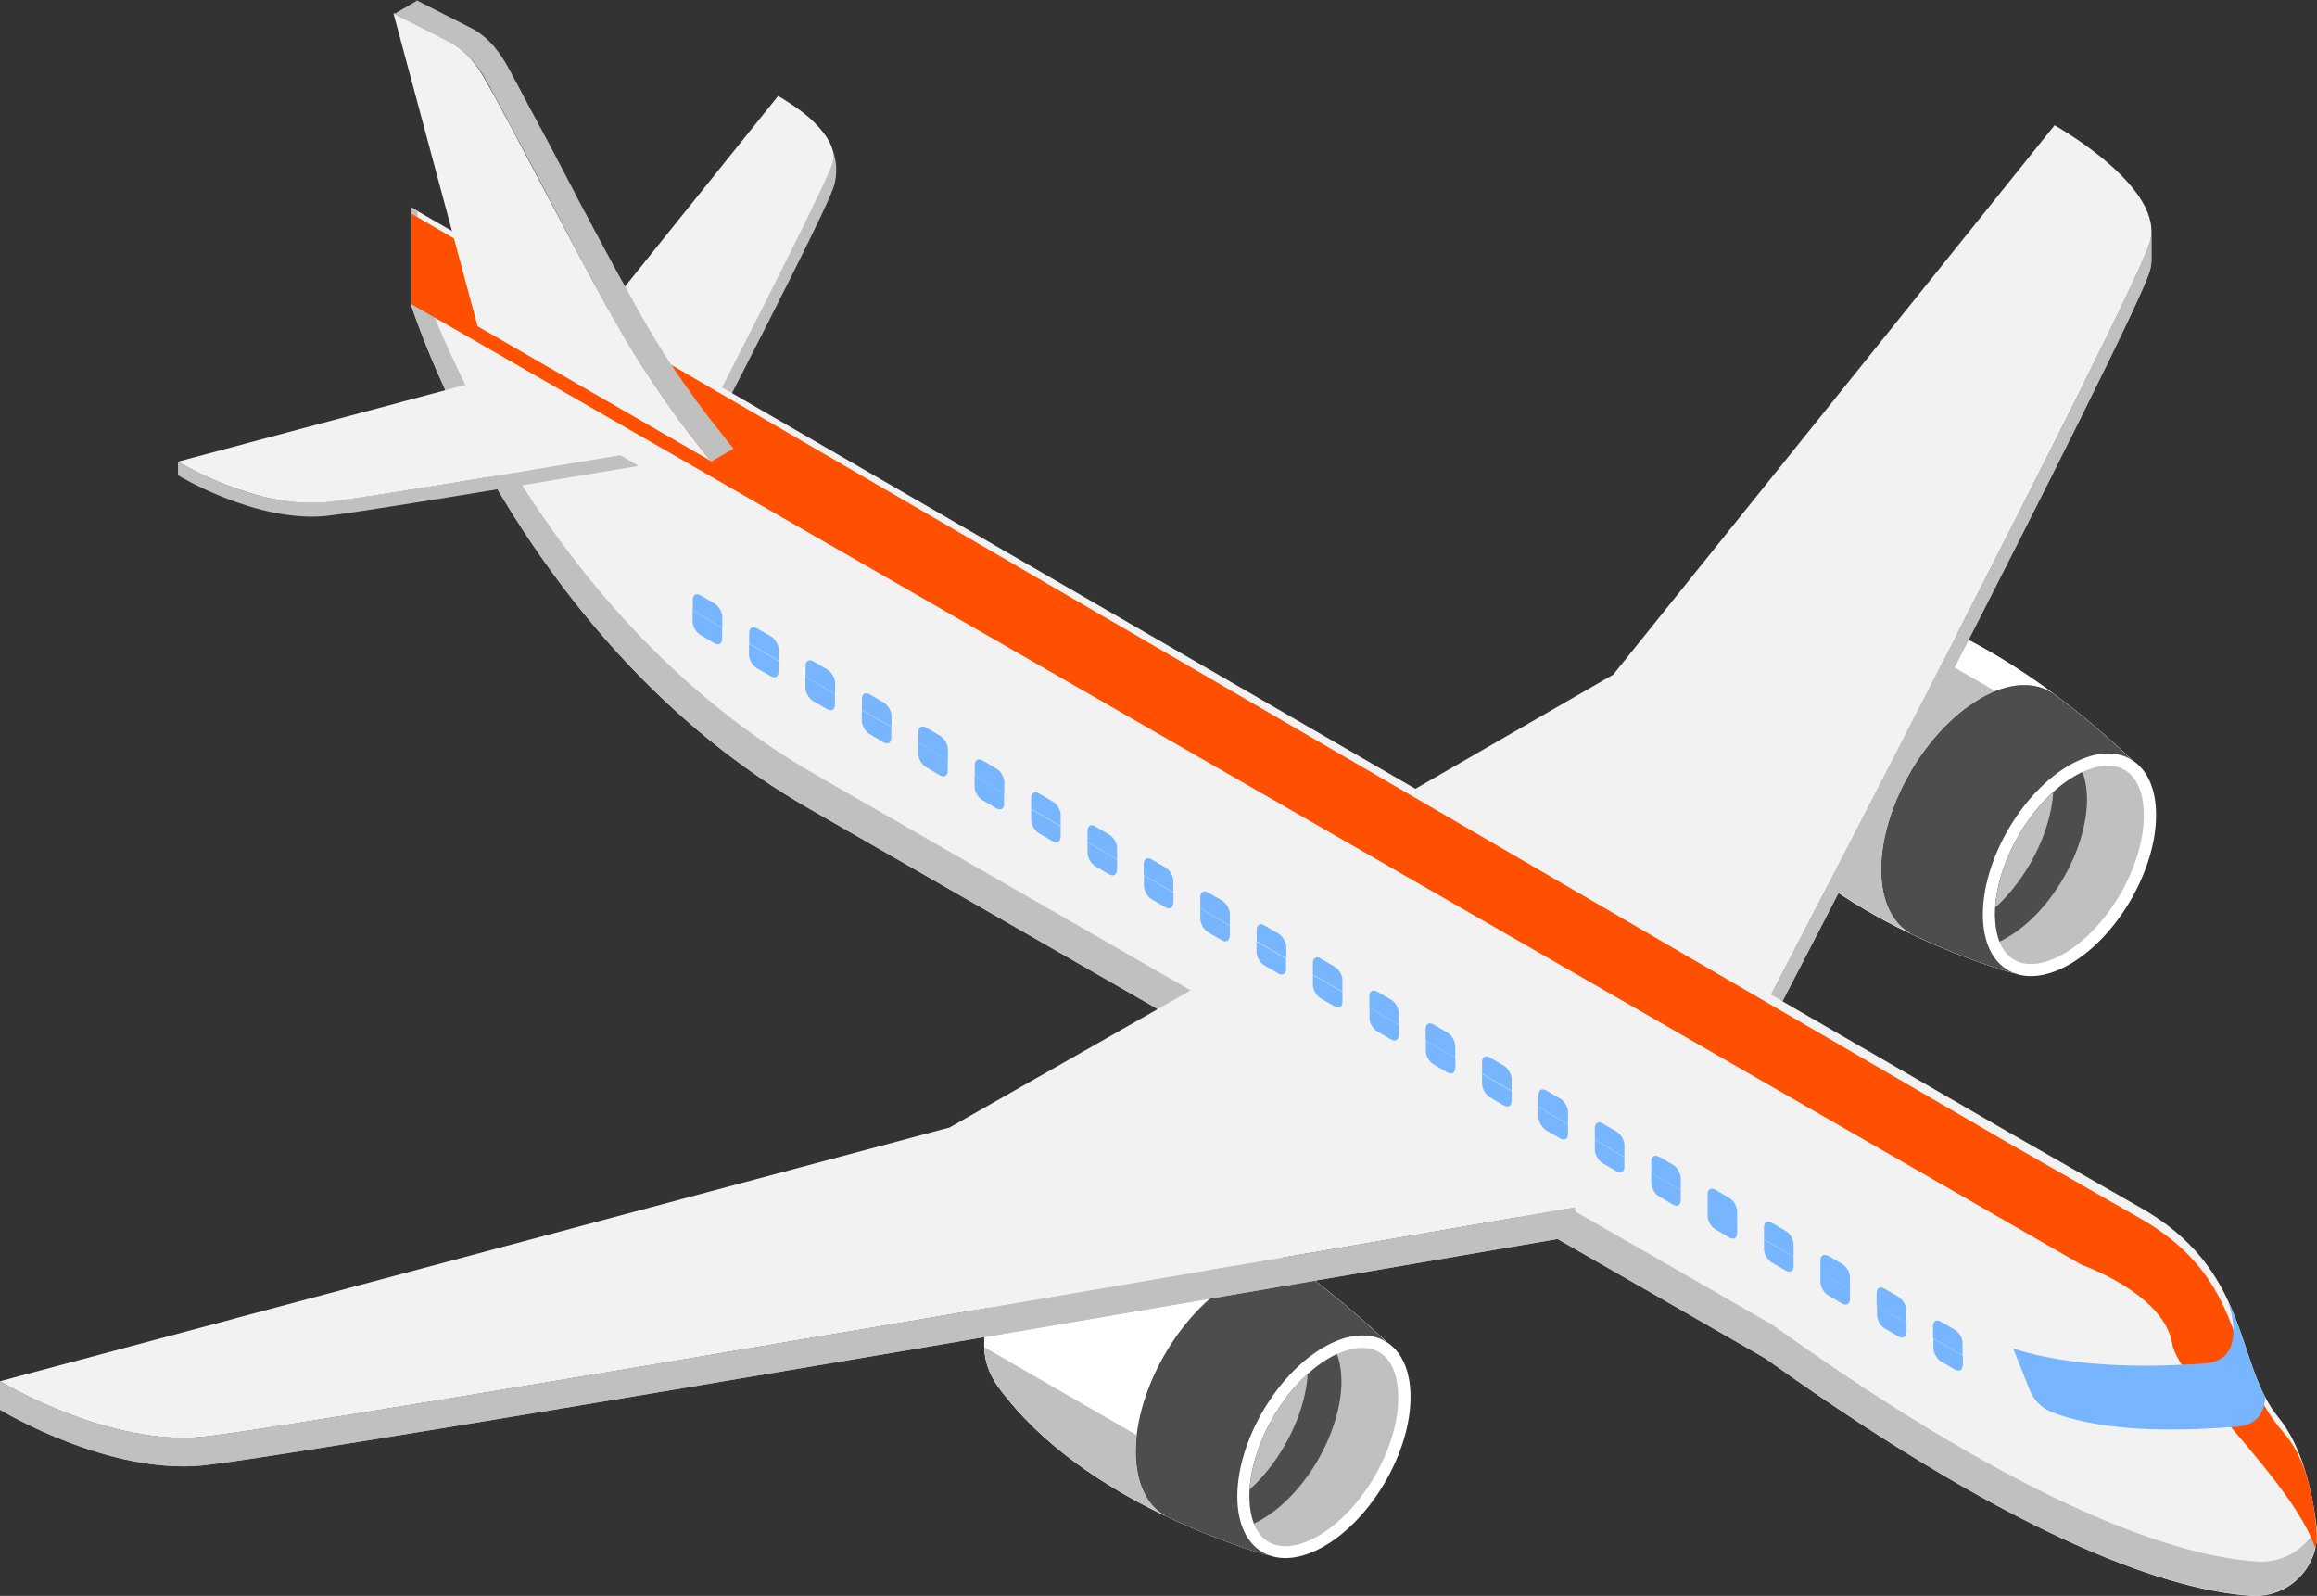
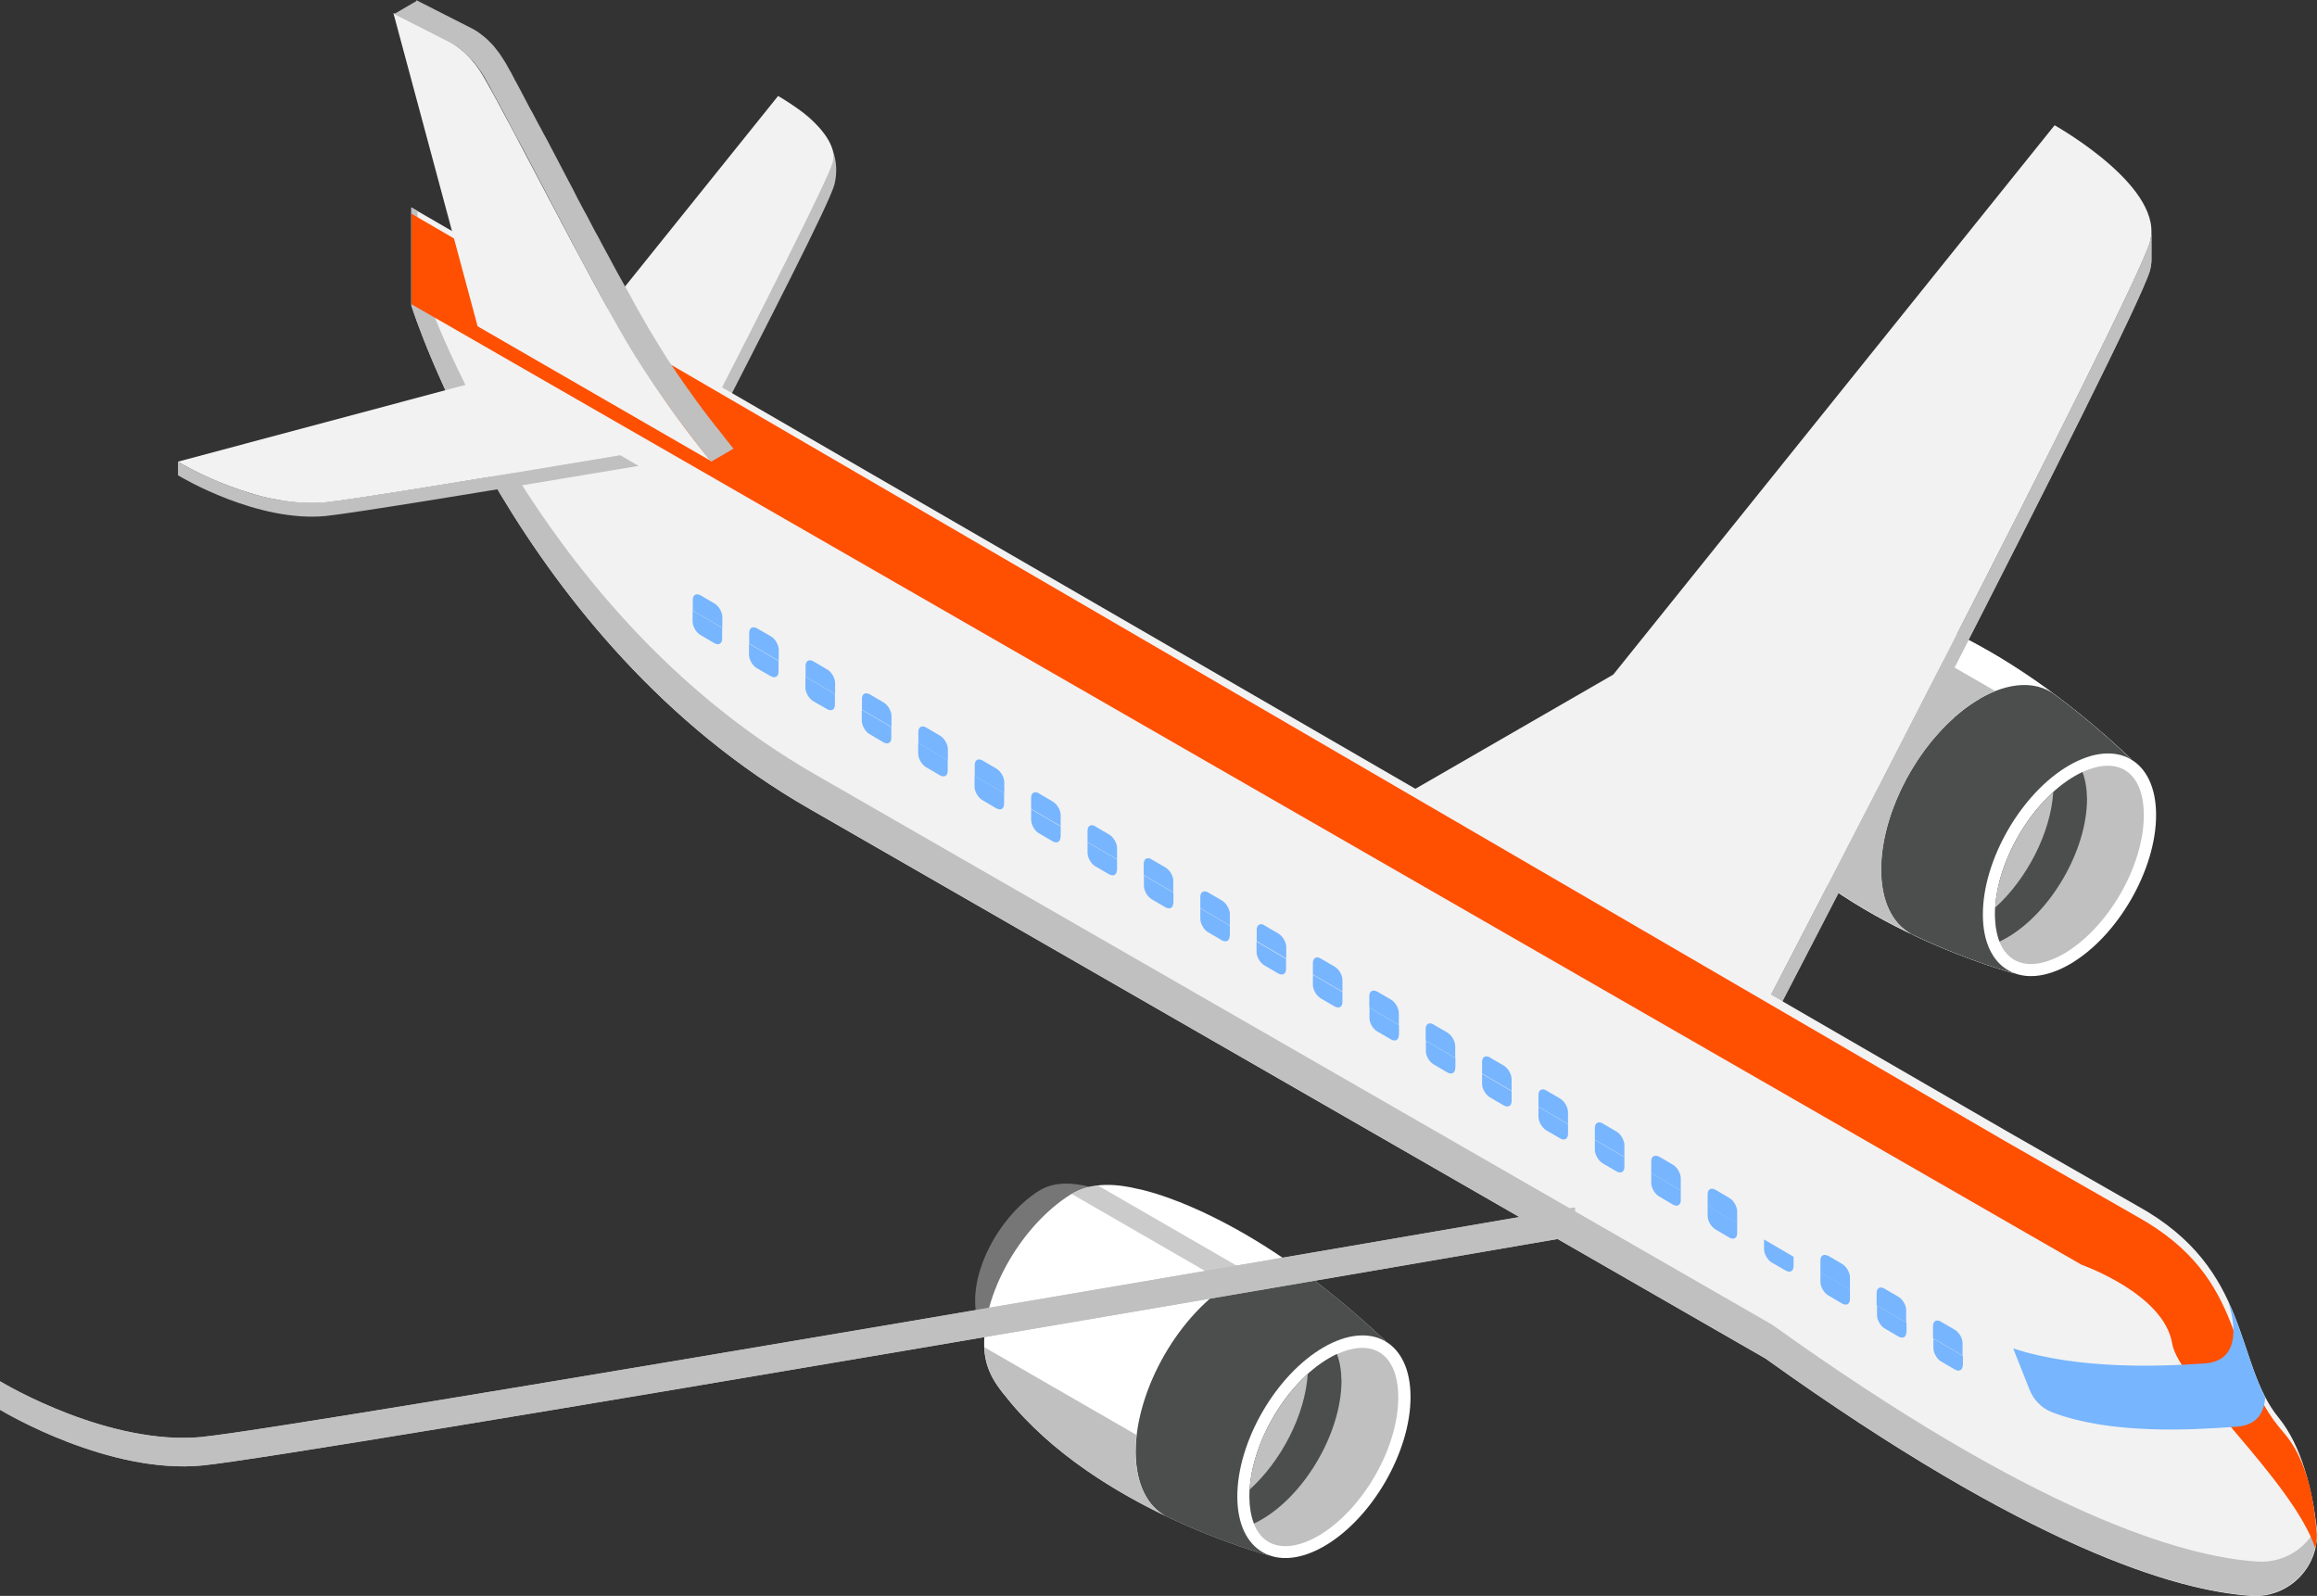
<svg xmlns="http://www.w3.org/2000/svg" id="Layer_2" data-name="Layer 2" viewBox="0 0 120.8 83.2">
  <rect x="0" y="0" width="120.8" height="83.2" fill="#333333" stroke="none" />
  <defs>
    <style>      .cls-1 {        fill: #ff4f00;      }      .cls-2 {        fill: #fff;      }      .cls-3 {        fill: silver;      }      .cls-4 {        fill: #a9a9a9;      }      .cls-5 {        opacity: .38;      }      .cls-5, .cls-6 {        fill: #767676;      }      .cls-7 {        fill: #1270af;      }      .cls-8 {        clip-path: url(#clippath-1);      }      .cls-9 {        fill: #4b4e4d;      }      .cls-10 {        clip-path: url(#clippath);      }      .cls-11 {        fill: #77b5fe;      }      .cls-12 {        fill: #dcdcdc;      }      .cls-13 {        fill: #075d8c;      }      .cls-14 {        fill: #f2f2f2;      }    </style>
    <clipPath id="clippath">
      <path class="cls-3" d="M112.17,13.53v-1.49c0,.2-.03,.41-.09,.61-.9,2.98-19.88,39.48-20.88,41.4v1.49c1-1.92,19.98-38.43,20.88-41.4,.06-.2,.09-.41,.09-.61Z" />
    </clipPath>
    <clipPath id="clippath-1">
      <path class="cls-3" d="M0,72.01v1.49c.29,.17,5.71,3.38,10.57,2.9,5.14-.51,68.22-11.39,71.54-11.96v-1.49c-3.32,.57-66.4,11.45-71.55,11.96-4.86,.48-10.28-2.73-10.56-2.9Z" />
    </clipPath>
  </defs>
  <g id="Layer_1-2" data-name="Layer 1">
    <g>
      <path class="cls-3" d="M41.2,5.43c.17,.09,2.92,1.59,2.31,4.17-.23,.95-3.66,7.6-6.75,13.64l-6.54-4.13,10.99-13.68Z" />
      <path class="cls-14" d="M40.56,5c.17,.09,3.32,1.9,2.84,3.51-.28,.93-3.66,7.6-6.75,13.64l-6.54-4.13,10.46-13.02Z" />
      <path class="cls-6" d="M90.59,39.59c3.48,4.32,10.1,6.07,10.1,6.07l4.51-8.28c-5.43-5.14-9.54-5.86-9.54-5.86-.76-.19-1.79-.31-2.62,.21-1.81,1.13-3.35,3.65-3.33,5.77,0,.89,.36,1.48,.89,2.09h0" />
      <path class="cls-2" d="M91.38,42.55c4.7,5.84,13.64,8.19,13.64,8.19l6.08-11.18c-7.33-6.94-12.88-7.92-12.88-7.92-1.03-.25-2.41-.42-3.54,.29-2.44,1.53-4.52,4.93-4.5,7.79,0,1.2,.49,1.99,1.2,2.82h0" />
      <path class="cls-2" d="M90.18,39.74s0,.09,0,.14c.04,1.12,.51,1.89,1.19,2.68,4.69,5.84,13.64,8.19,13.64,8.19l.96-1.76,3.05-5.61,1.85-3.39,.23-.42c-7.33-6.94-12.88-7.91-12.88-7.91-.62-.15-1.36-.27-2.1-.19-.49,.05-.98,.2-1.43,.48-.77,.48-1.5,1.14-2.14,1.92-1.4,1.69-2.37,3.91-2.36,5.87Z" />
      <path class="cls-9" d="M103.22,36.42c1.53-.88,2.9-.91,3.85-.25,1.26,.93,2.61,2.05,4.03,3.4l-6.08,11.18s-2.29-.6-5.17-1.96c-.05-.02-.1-.05-.16-.07-.01,0-.03-.01-.04-.02-.97-.52-1.57-1.68-1.58-3.35,0-3.28,2.3-7.27,5.15-8.92Z" />
      <path class="cls-2" d="M107.88,39.9c-2.49,1.44-4.51,4.93-4.5,7.79,0,2.86,2.04,4.02,4.53,2.58,2.49-1.44,4.51-4.93,4.5-7.79,0-2.86-2.04-4.02-4.53-2.58Z" />
      <path class="cls-3" d="M105.88,50.26c.51,0,1.1-.18,1.71-.53,2.31-1.34,4.19-4.59,4.18-7.24,0-1.61-.7-2.57-1.87-2.57-.51,0-1.1,.18-1.71,.53-2.31,1.34-4.19,4.59-4.18,7.24,0,1.61,.7,2.57,1.87,2.57Z" />
      <path class="cls-9" d="M108.19,40.45c.13-.07,.25-.14,.38-.2,.15,.38,.23,.85,.24,1.4,0,2.66-1.87,5.91-4.18,7.24-.13,.07-.25,.14-.38,.2-.15-.38-.23-.85-.24-1.4,0-2.66,1.87-5.91,4.18-7.24Z" />
      <path class="cls-3" d="M107.05,41.29c-.13,2.12-1.37,4.53-3.03,6.03,.13-2.12,1.37-4.53,3.03-6.03Z" />
      <path class="cls-3" d="M92.55,33.86l8.19,4.73c.74-.89,1.58-1.65,2.49-2.17,.27-.16,.54-.29,.8-.39l-7.91-4.57c-.49,.05-.98,.2-1.43,.48-.77,.48-1.5,1.14-2.14,1.92Z" />
      <path class="cls-7" d="M109.14,39.38c-.28,.07-.57,.17-.87,.32h0c.3-.14,.59-.25,.87-.32Z" />
      <path class="cls-3" d="M90.19,39.87c.04,1.12,.51,1.89,1.19,2.68,2.27,2.82,5.51,4.82,8.28,6.14-.97-.52-1.58-1.68-1.58-3.35,0-2.73,1.59-5.95,3.78-7.9l-3.15-1.99-8.51,4.43Z" />
      <path class="cls-6" d="M51.72,69.94c3.48,4.32,10.1,6.07,10.1,6.07l4.51-8.28c-5.43-5.14-9.54-5.86-9.54-5.86-.76-.19-1.79-.31-2.62,.21-1.81,1.13-3.35,3.65-3.33,5.77,0,.89,.36,1.48,.89,2.09h0" />
      <path class="cls-2" d="M52.51,72.9c4.7,5.84,13.64,8.19,13.64,8.19l6.08-11.18c-7.33-6.94-12.88-7.92-12.88-7.92-1.03-.25-2.41-.42-3.54,.29-2.44,1.53-4.52,4.93-4.5,7.79,0,1.2,.49,1.99,1.2,2.82h0" />
-       <path class="cls-2" d="M51.32,70.08s0,.09,0,.14c.04,1.12,.51,1.89,1.19,2.68,4.69,5.84,13.64,8.19,13.64,8.19l.96-1.76,3.05-5.61,1.85-3.39,.23-.42c-7.33-6.94-12.88-7.91-12.88-7.91-.62-.15-1.36-.27-2.1-.19-.49,.05-.98,.2-1.43,.48-.77,.48-1.5,1.14-2.14,1.92-1.4,1.69-2.37,3.91-2.36,5.87Z" />
      <path class="cls-9" d="M64.36,66.77c1.53-.88,2.9-.91,3.85-.25,1.26,.93,2.61,2.05,4.03,3.4l-6.08,11.18s-2.29-.6-5.17-1.96c-.05-.02-.1-.05-.16-.07-.01,0-.03-.01-.04-.02-.97-.52-1.57-1.68-1.58-3.35,0-3.28,2.3-7.27,5.15-8.92Z" />
      <path class="cls-2" d="M69.01,70.24c-2.49,1.44-4.51,4.93-4.5,7.79,0,2.86,2.04,4.02,4.53,2.58,2.49-1.44,4.51-4.93,4.5-7.79,0-2.86-2.04-4.02-4.53-2.58Z" />
      <path class="cls-3" d="M67.01,80.61c.51,0,1.1-.18,1.71-.53,2.31-1.34,4.19-4.59,4.18-7.24,0-1.61-.7-2.57-1.87-2.57-.51,0-1.1,.18-1.71,.53-2.31,1.34-4.19,4.59-4.18,7.24,0,1.61,.7,2.57,1.87,2.57Z" />
      <path class="cls-9" d="M69.32,70.79c.13-.07,.25-.14,.38-.2,.15,.38,.23,.85,.24,1.4,0,2.66-1.87,5.91-4.18,7.24-.13,.07-.25,.14-.38,.2-.15-.38-.23-.85-.24-1.4,0-2.66,1.87-5.91,4.18-7.24Z" />
      <path class="cls-3" d="M68.18,71.63c-.13,2.12-1.37,4.53-3.03,6.03,.13-2.12,1.37-4.53,3.03-6.03Z" />
      <path class="cls-7" d="M70.27,69.72c-.28,.07-.57,.17-.87,.32h0c.3-.14,.59-.25,.87-.32Z" />
      <path class="cls-13" d="M64.05,66.95l.61,.35c.24-.16,.47-.31,.72-.45,.11-.06,.22-.12,.33-.16l-.56-.32c-.06,.03-.12,.05-.18,.08,0,0,0,0-.01,0-.06,.03-.13,.06-.2,.09-.06,.03-.13,.06-.19,.1-.07,.04-.14,.07-.21,.12-.05,.03-.1,.06-.15,.09,0,0-.01,0-.02,.01-.03,.02-.06,.03-.09,.05-.02,0-.03,.02-.05,.03Z" />
      <path class="cls-5" d="M64.04,66.96l-8.16-4.71c.43-.25,.9-.39,1.37-.44l7.91,4.57c-.26,.1-.53,.23-.8,.39-.11,.06-.21,.13-.31,.19Z" />
      <path class="cls-3" d="M51.32,70.22c.04,1.12,.51,1.89,1.19,2.68,2.26,2.81,5.51,4.82,8.27,6.14-.97-.52-1.57-1.68-1.58-3.35,0-.29,.02-.58,.05-.88l-7.94-4.58Z" />
      <path class="cls-14" d="M107.12,6.53l-23.01,28.64-11.94,6.89,19.03,12c1-1.92,19.98-38.43,20.88-41.4,.85-2.81-4.67-5.96-4.96-6.13Z" />
      <polygon class="cls-4" points="72.17 42.06 72.17 43.55 91.2 55.55 91.2 54.06 72.17 42.06" />
      <g>
        <path class="cls-3" d="M112.17,13.53v-1.49c0,.2-.03,.41-.09,.61-.9,2.98-19.88,39.48-20.88,41.4v1.49c1-1.92,19.98-38.43,20.88-41.4,.06-.2,.09-.41,.09-.61Z" />
        <g class="cls-10">
          <path class="cls-3" d="M91.2,54.06v1.49c1-1.92,19.98-38.43,20.88-41.4,.06-.2,.09-.41,.09-.61v-1.49c0,.2-.03,.41-.09,.61-.9,2.98-19.88,39.48-20.88,41.4" />
        </g>
      </g>
      <path class="cls-14" d="M92.07,70.84l-49.83-28.65c-15.32-8.75-20.79-26.26-20.79-26.26v-5.11S104.62,58.97,104.62,58.97l6.82,3.9c5.98,3.3,5.02,8.19,7.36,11.04,1.22,1.49,1.75,3.81,1.98,5.68,.24,2.01-1.39,3.74-3.41,3.61-3.93-.26-11.58-2.53-25.29-12.35Z" />
      <path class="cls-3" d="M21.77,11.01v3.14s5.47,17.51,20.79,26.26l49.83,28.65c13.71,9.82,21.37,12.1,25.29,12.35,1.36,.09,2.54-.66,3.09-1.78,.2,1.99-1.42,3.68-3.42,3.55-3.93-.26-11.58-2.53-25.29-12.35l-49.83-28.65c-15.32-8.75-20.79-26.26-20.79-26.26v-5.11s.32,.19,.32,.19Z" />
-       <path class="cls-14" d="M0,72.01c.29,.17,5.7,3.38,10.56,2.9,5.14-.51,68.22-11.39,71.54-11.96l-20.02-11.32-12.57,7.15L0,72.01Z" />
      <g>
        <path class="cls-3" d="M0,72.01v1.49c.29,.17,5.71,3.38,10.57,2.9,5.14-.51,68.22-11.39,71.54-11.96v-1.49c-3.32,.57-66.4,11.45-71.55,11.96-4.86,.48-10.28-2.73-10.56-2.9Z" />
        <g class="cls-8">
          <path class="cls-3" d="M4.75,74.12c.75,.24,1.56,.46,2.39,.61,.39,.07,.78,.13,1.18,.17,.27,.03,.55,.05,.82,.06,.22,0,.45,0,.67,0,.19,0,.39-.01,.58-.03,.06,0,.11,0,.17-.02,.28-.03,.73-.09,1.33-.17,10.48-1.49,67.08-11.24,70.22-11.79v1.49c-3.14,.54-59.73,10.3-70.21,11.79-.6,.09-1.05,.14-1.33,.17-.06,0-.11,.01-.17,.02-.19,.02-.39,.03-.58,.03-.22,0-.45,0-.67,0-.27,0-.55-.03-.82-.06-.4-.04-.79-.1-1.18-.17-.83-.15-1.64-.36-2.39-.61-2.6-.83-4.58-2.01-4.75-2.11v-1.49c.17,.1,2.15,1.27,4.74,2.11Z" />
        </g>
      </g>
      <path class="cls-1" d="M21.45,11.14v4.72s87.08,50.08,87.08,50.08c0,0,4.3,1.51,4.72,4.11,.32,1.98,6.29,7.16,7.46,10.66,.05-.22,.08-.44,.08-.67-.16-2.27-.65-4.13-1.76-5.39-3.07-3.49-1.66-7.93-7.64-11.24l-6.82-3.9L21.45,11.14Z" />
      <path class="cls-14" d="M33.28,23.58c-8.22,1.38-14.95,2.47-16.29,2.61-3.55,.35-7.51-1.99-7.72-2.12l17-4.54,7.01,4.05Z" />
      <path class="cls-2" d="M12.99,25.69c.48,.14,.98,.27,1.49,.36l-1.49-.36Z" />
      <path class="cls-12" d="M14.48,26.05l1.99,.49,16.81-2.25-.92-.56c-7.79,1.3-14.08,2.32-15.37,2.45-.83,.08-1.69,.02-2.51-.14Z" />
      <path class="cls-3" d="M12.99,25.69h-.02c1.24,.37,2.66,.63,4.02,.5,1.29-.13,7.56-1.15,15.34-2.45l.96,.55c-8.22,1.38-14.95,2.47-16.29,2.61-3.55,.35-7.51-1.99-7.72-2.12v-.71c.13,.08,1.7,1,3.72,1.62Z" />
      <g>
        <path class="cls-11" d="M102.33,71.17c0,.26-.18,.36-.41,.23l-.72-.42c-.22-.13-.4-.45-.4-.7v-.49s1.54,.9,1.54,.9v.49Z" />
        <path class="cls-11" d="M101.2,68.91l.72,.42c.22,.13,.41,.45,.4,.7v.64s-1.54-.9-1.54-.9v-.64c0-.26,.18-.36,.41-.23Z" />
        <path class="cls-11" d="M99.39,69.45c0,.26-.18,.36-.41,.23l-.72-.42c-.22-.13-.4-.45-.4-.7v-.5s1.54,.9,1.54,.9v.49Z" />
        <path class="cls-11" d="M98.26,67.19l.72,.42c.22,.13,.41,.45,.4,.7v.64s-1.54-.9-1.54-.9v-.64c0-.26,.18-.36,.41-.23Z" />
        <path class="cls-11" d="M96.45,67.73c0,.26-.18,.36-.41,.23l-.73-.43c-.22-.13-.4-.45-.4-.7v-.5s1.54,.9,1.54,.9v.5Z" />
        <path class="cls-11" d="M95.32,65.47l.73,.43c.22,.13,.4,.45,.4,.7v.64s-1.54-.9-1.54-.9v-.63c0-.26,.18-.36,.41-.23Z" />
-         <path class="cls-11" d="M92.38,63.75l.73,.43c.22,.13,.4,.45,.4,.7v.63s-1.54-.9-1.54-.9v-.63c0-.26,.18-.36,.41-.23Z" />
        <path class="cls-11" d="M93.51,66.01c0,.26-.18,.36-.41,.23l-.73-.42c-.22-.13-.4-.45-.4-.7v-.5s1.54,.9,1.54,.9v.5Z" />
        <path class="cls-11" d="M90.57,64.29c0,.26-.18,.36-.41,.23l-.73-.43c-.22-.13-.4-.45-.4-.7v-.51s1.54,.9,1.54,.9v.51Z" />
        <path class="cls-11" d="M89.44,62.03l.73,.43c.22,.13,.4,.45,.4,.7v.63s-1.54-.9-1.54-.9v-.63c0-.26,.18-.36,.41-.23Z" />
        <path class="cls-11" d="M87.63,62.57c0,.26-.18,.36-.41,.23l-.73-.43c-.22-.13-.4-.45-.4-.7v-.51s1.54,.9,1.54,.9v.51Z" />
        <path class="cls-11" d="M86.5,60.3l.73,.43c.22,.13,.4,.45,.4,.7v.63s-1.54-.9-1.54-.9v-.62c0-.26,.19-.36,.41-.23Z" />
        <path class="cls-11" d="M84.69,60.84c0,.26-.18,.36-.41,.23l-.72-.42c-.22-.13-.41-.45-.41-.7v-.52s1.54,.9,1.54,.9v.51Z" />
        <path class="cls-11" d="M83.57,58.58l.72,.42c.22,.13,.4,.45,.4,.7v.62s-1.54-.9-1.54-.9v-.62c0-.26,.19-.36,.41-.23Z" />
        <path class="cls-11" d="M80.63,56.86l.72,.42c.22,.13,.4,.45,.4,.7v.62s-1.54-.9-1.54-.9v-.62c0-.26,.19-.36,.41-.23Z" />
        <path class="cls-11" d="M81.75,59.12c0,.26-.18,.36-.41,.23l-.72-.42c-.22-.13-.41-.45-.41-.7v-.52s1.54,.9,1.54,.9v.52Z" />
        <path class="cls-11" d="M78.81,57.4c0,.26-.18,.36-.41,.23l-.72-.42c-.22-.13-.41-.45-.41-.7v-.52s1.54,.9,1.54,.9v.52Z" />
        <path class="cls-11" d="M77.69,55.14l.72,.42c.22,.13,.4,.45,.4,.7v.61s-1.54-.9-1.54-.9v-.61c0-.26,.19-.36,.41-.23Z" />
        <path class="cls-11" d="M75.87,55.68c0,.26-.18,.36-.41,.23l-.72-.42c-.22-.13-.41-.45-.4-.7v-.53s1.54,.9,1.54,.9v.52Z" />
        <path class="cls-11" d="M74.75,53.42l.72,.42c.22,.13,.4,.45,.4,.7v.61s-1.54-.9-1.54-.9v-.61c0-.26,.19-.36,.41-.23Z" />
        <path class="cls-11" d="M72.93,53.96c0,.26-.18,.36-.41,.23l-.72-.42c-.22-.13-.41-.45-.4-.7v-.53s1.54,.9,1.54,.9v.53Z" />
        <path class="cls-11" d="M71.81,51.7l.72,.42c.22,.13,.4,.45,.4,.7v.61s-1.54-.9-1.54-.9v-.6c0-.26,.19-.36,.41-.23Z" />
        <path class="cls-11" d="M69.99,52.24c0,.26-.18,.36-.41,.23l-.72-.42c-.22-.13-.41-.45-.41-.7v-.53s1.54,.9,1.54,.9v.53Z" />
        <path class="cls-11" d="M68.87,49.98l.72,.42c.22,.13,.41,.45,.4,.7v.6s-1.54-.9-1.54-.9v-.6c0-.26,.19-.36,.41-.23Z" />
        <path class="cls-11" d="M65.93,48.25l.72,.42c.22,.13,.41,.45,.41,.7v.6s-1.54-.9-1.54-.9v-.6c0-.26,.19-.36,.41-.23Z" />
        <path class="cls-11" d="M67.05,50.52c0,.26-.18,.36-.41,.23l-.72-.42c-.22-.13-.41-.45-.41-.7v-.54s1.54,.9,1.54,.9v.54Z" />
      </g>
      <path class="cls-11" d="M62.99,46.53l.72,.42c.22,.13,.41,.45,.41,.7v.6s-1.54-.9-1.54-.9v-.59c0-.26,.18-.36,.41-.23Z" />
      <path class="cls-11" d="M64.11,48.79c0,.26-.18,.36-.41,.23l-.72-.42c-.22-.13-.4-.45-.4-.7v-.54s1.54,.9,1.54,.9v.54Z" />
      <path class="cls-11" d="M61.17,47.07c0,.26-.18,.36-.41,.23l-.72-.42c-.22-.13-.4-.45-.4-.7v-.54s1.54,.9,1.54,.9v.54Z" />
      <path class="cls-11" d="M60.05,44.81l.72,.42c.22,.13,.41,.45,.4,.7v.59s-1.54-.9-1.54-.9v-.59c0-.26,.18-.36,.41-.23Z" />
      <path class="cls-11" d="M58.23,45.35c0,.26-.18,.36-.41,.23l-.72-.42c-.22-.13-.4-.45-.4-.7v-.55s1.54,.9,1.54,.9v.55Z" />
      <path class="cls-11" d="M57.11,43.09l.72,.42c.22,.13,.41,.45,.41,.7v.59s-1.54-.9-1.54-.9v-.59c0-.26,.18-.36,.41-.23Z" />
      <path class="cls-11" d="M55.29,43.63c0,.26-.18,.36-.41,.23l-.72-.42c-.22-.13-.4-.45-.4-.7v-.55s1.54,.9,1.54,.9v.55Z" />
      <path class="cls-11" d="M54.17,41.37l.72,.42c.22,.13,.41,.45,.41,.7v.58s-1.54-.9-1.54-.9v-.58c0-.26,.18-.36,.41-.23Z" />
      <path class="cls-11" d="M52.35,41.91c0,.26-.18,.36-.41,.23l-.73-.43c-.22-.13-.4-.45-.4-.7v-.56s1.54,.9,1.54,.9v.55Z" />
      <path class="cls-11" d="M51.23,39.65l.73,.43c.22,.13,.4,.45,.4,.7v.58s-1.54-.9-1.54-.9v-.58c0-.26,.18-.36,.41-.23Z" />
      <path class="cls-11" d="M49.41,40.19c0,.26-.18,.36-.41,.23l-.73-.43c-.22-.13-.4-.45-.4-.7v-.56s1.54,.9,1.54,.9v.56Z" />
      <path class="cls-11" d="M48.29,37.93l.73,.43c.22,.13,.4,.45,.4,.7v.58s-1.54-.9-1.54-.9v-.58c0-.26,.18-.36,.41-.23Z" />
      <path class="cls-11" d="M45.35,36.2l.73,.43c.22,.13,.4,.45,.4,.7v.57s-1.54-.9-1.54-.9v-.57c0-.26,.18-.36,.41-.23Z" />
      <path class="cls-11" d="M46.47,38.47c0,.26-.18,.36-.41,.23l-.73-.43c-.22-.13-.4-.45-.4-.7v-.56s1.54,.9,1.54,.9v.56Z" />
      <path class="cls-11" d="M43.53,36.74c0,.26-.18,.36-.41,.23l-.73-.42c-.22-.13-.4-.45-.4-.7v-.57s1.54,.9,1.54,.9v.57Z" />
      <path class="cls-11" d="M42.41,34.48l.73,.43c.22,.13,.4,.45,.4,.7v.57s-1.54-.9-1.54-.9v-.57c0-.26,.19-.36,.41-.23Z" />
      <path class="cls-11" d="M40.59,35.02c0,.26-.18,.36-.41,.23l-.73-.42c-.22-.13-.4-.45-.4-.7v-.57s1.54,.9,1.54,.9v.57Z" />
      <path class="cls-11" d="M39.47,32.76l.73,.42c.22,.13,.4,.45,.4,.7v.57s-1.54-.9-1.54-.9v-.56c0-.26,.19-.36,.41-.23Z" />
      <path class="cls-11" d="M37.65,32.73v.57c0,.26-.18,.36-.41,.23l-.73-.43c-.22-.13-.4-.45-.4-.7v-.57s1.54,.9,1.54,.9Z" />
      <path class="cls-11" d="M36.12,31.27c0-.26,.18-.36,.41-.23l.73,.43c.22,.13,.4,.45,.4,.7v.56s-1.54-.9-1.54-.9v-.56Z" />
      <path class="cls-11" d="M118.1,72.83c-.04,.76-.38,1.47-1.48,1.55-2.45,.18-6.61,.41-9.65-.76,0,0,0,0,0,0-.53-.21-.95-.64-1.16-1.18l-.85-2.14c3.42,1.12,7.75,.94,10,.78,2.07-.15,1.45-2.53,1.19-3.28,.84,1.79,1.18,3.57,1.94,5.03Z" />
      <path class="cls-14" d="M23.55,2.23s-.1-.05-.15-.08l-2.89-1.47,4.39,16.33,12.14,7.01c-.86-1.06-2.46-3.08-4.24-6.02-2.21-3.66-6.13-11.51-7.62-14.05-.44-.75-1.02-1.36-1.65-1.72Z" />
      <path class="cls-3" d="M21.69,0l2.89,1.47s.1,.05,.15,.08c.13,.07,.25,.16,.38,.26,.02,.01,.03,.02,.05,.04,.12,.09,.23,.19,.34,.3,.01,.01,.02,.02,.03,.03,.01,.01,.02,.03,.04,.04,.06,.06,.11,.11,.16,.17,.02,.02,.04,.04,.05,.06,0,0,.01,.02,.02,.03,.03,.03,.06,.07,.08,.1,.03,.03,.05,.06,.08,.1,0,.01,.02,.03,.03,.04,.02,.03,.04,.05,.06,.08,.02,.03,.04,.06,.06,.09,.02,.03,.04,.05,.05,.08,.02,.02,.03,.05,.05,.07,.01,.02,.02,.03,.03,.05,.04,.06,.08,.13,.12,.19,0,0,0,0,0,0,.05,.08,.09,.16,.14,.25,.02,.03,.03,.06,.05,.09,.03,.06,.07,.12,.11,.19,.02,.04,.04,.08,.06,.12,.03,.06,.07,.12,.1,.19,.03,.05,.05,.1,.08,.15,.03,.06,.07,.12,.1,.18,.03,.05,.06,.11,.09,.17,.03,.06,.07,.12,.1,.19,.03,.06,.06,.11,.09,.17,.04,.07,.07,.14,.11,.21,.03,.06,.07,.12,.1,.19,.04,.07,.07,.14,.11,.21,.03,.06,.06,.12,.1,.18,.03,.05,.06,.11,.09,.16,.01,.02,.02,.04,.03,.06,.1,.18,.2,.37,.3,.57,.02,.03,.04,.07,.06,.1,.09,.18,.19,.36,.29,.54,.02,.04,.04,.08,.07,.13,.25,.47,.5,.96,.76,1.45,.11,.21,.22,.42,.33,.63,.03,.05,.05,.1,.08,.15,.1,.19,.2,.37,.29,.56,.03,.06,.06,.12,.09,.18,.12,.22,.23,.44,.35,.66,.03,.05,.05,.1,.08,.14,.1,.18,.19,.37,.29,.55,.04,.07,.07,.14,.11,.21,.08,.15,.16,.31,.25,.46,.03,.05,.05,.1,.08,.15,.1,.2,.21,.39,.31,.58,.03,.06,.06,.12,.1,.18,.07,.14,.15,.28,.22,.41,.04,.07,.07,.14,.11,.21,.08,.14,.15,.28,.23,.42,.03,.05,.06,.11,.09,.16,.1,.18,.2,.36,.3,.54,.03,.05,.05,.1,.08,.14,.07,.13,.15,.27,.22,.4,.03,.06,.06,.11,.09,.17,.07,.13,.14,.25,.21,.38,.03,.05,.05,.09,.08,.14,.09,.16,.18,.32,.27,.47,.05,.09,.1,.17,.15,.26,.02,.04,.04,.07,.06,.11,.07,.12,.14,.23,.21,.35,.11,.19,.23,.38,.34,.56,.04,.06,.07,.12,.11,.18,.08,.12,.15,.24,.22,.36,.05,.08,.1,.15,.15,.23,.06,.09,.12,.18,.18,.27,.05,.08,.1,.15,.15,.22,.06,.09,.11,.17,.17,.26,.05,.07,.1,.14,.15,.21,.05,.08,.11,.16,.16,.24,.05,.07,.1,.14,.15,.21,.05,.08,.1,.15,.16,.22,.03,.05,.06,.09,.1,.14,.1,.14,.19,.27,.28,.4,.03,.04,.06,.09,.1,.13,.11,.16,.23,.31,.34,.46,.01,.02,.03,.03,.04,.05,.1,.13,.19,.26,.29,.38,.03,.04,.06,.08,.09,.11,.09,.12,.17,.23,.26,.33,.01,.02,.03,.04,.04,.05,.05,.06,.09,.12,.14,.18,.03,.03,.05,.07,.08,.1,.05,.06,.09,.11,.13,.17,.02,.03,.05,.06,.07,.09,.04,.06,.09,.11,.13,.16,.02,.03,.04,.05,.06,.08,.06,.07,.12,.15,.17,.21l-1.17,.68c-.05-.07-.11-.14-.17-.21-.02-.02-.04-.05-.06-.08-.04-.05-.08-.1-.13-.16-.02-.03-.05-.06-.07-.09-.04-.05-.09-.11-.13-.17-.03-.03-.05-.07-.08-.1-.05-.06-.09-.12-.14-.18,0,0,0,0-.01-.01,0-.01-.02-.03-.03-.04-.08-.11-.17-.22-.25-.33-.03-.04-.06-.08-.09-.12-.09-.12-.19-.25-.29-.38-.01-.02-.03-.03-.04-.05-.11-.15-.22-.3-.34-.46-.03-.04-.06-.09-.1-.13-.09-.13-.19-.26-.28-.4-.02-.03-.04-.06-.06-.09-.01-.02-.02-.03-.03-.05-.05-.07-.1-.15-.16-.22-.05-.07-.1-.14-.15-.21-.05-.08-.11-.16-.16-.24-.05-.07-.1-.14-.15-.21-.06-.08-.11-.17-.17-.26-.05-.07-.1-.15-.15-.22-.06-.09-.12-.18-.18-.27-.04-.07-.09-.13-.13-.2,0,0-.01-.02-.02-.03-.07-.11-.15-.23-.22-.35-.04-.06-.08-.12-.12-.18-.11-.18-.23-.37-.34-.56-.07-.11-.14-.23-.21-.35-.02-.03-.04-.07-.06-.11-.05-.08-.09-.15-.14-.23,0,0,0-.02-.01-.02-.09-.15-.18-.31-.27-.47-.02-.04-.05-.09-.07-.13-.07-.13-.14-.25-.22-.38-.03-.05-.06-.11-.09-.17-.07-.13-.15-.27-.23-.41-.02-.04-.05-.09-.07-.13-.1-.18-.2-.36-.3-.55-.02-.04-.05-.09-.07-.14-.08-.15-.16-.29-.24-.44-.03-.06-.07-.12-.1-.19-.08-.15-.16-.29-.24-.44-.03-.05-.06-.1-.08-.15-.11-.2-.21-.4-.32-.6-.02-.03-.03-.06-.05-.1-.09-.17-.18-.34-.27-.51-.01-.03-.03-.05-.04-.08-.02-.03-.04-.07-.06-.11-.1-.2-.21-.4-.31-.59-.02-.03-.03-.06-.05-.1-.12-.22-.23-.44-.35-.66-.04-.07-.07-.14-.11-.21-.09-.18-.19-.36-.28-.54-.03-.05-.05-.1-.08-.15-.11-.21-.22-.42-.33-.63-.26-.5-.52-.98-.76-1.45-.02-.04-.04-.08-.07-.13-.1-.18-.19-.36-.29-.54-.02-.03-.04-.07-.06-.1-.1-.19-.2-.38-.3-.57-.04-.08-.08-.16-.13-.24-.03-.05-.06-.11-.08-.16-.04-.08-.08-.16-.12-.23-.03-.06-.06-.11-.09-.17-.04-.07-.08-.15-.12-.22-.03-.05-.06-.1-.08-.15-.04-.07-.07-.14-.11-.2-.03-.05-.06-.1-.08-.15-.03-.06-.07-.12-.1-.18-.03-.05-.05-.1-.08-.15-.04-.06-.07-.13-.1-.19-.02-.04-.04-.08-.06-.12-.04-.07-.07-.13-.11-.19-.02-.03-.04-.06-.05-.09-.05-.09-.1-.17-.14-.25-.05-.08-.1-.16-.15-.24-.02-.02-.03-.05-.05-.07-.04-.06-.08-.11-.12-.17-.02-.03-.04-.05-.06-.08-.04-.05-.07-.09-.11-.14-.03-.03-.05-.07-.08-.1-.02-.03-.05-.06-.08-.08-.05-.06-.11-.12-.16-.17-.02-.02-.05-.05-.07-.07-.11-.11-.23-.21-.34-.3-.02-.01-.03-.02-.05-.04-.12-.09-.25-.18-.38-.26-.05-.03-.1-.05-.15-.08l-2.89-1.47,1.17-.68Z" />
    </g>
  </g>
</svg>